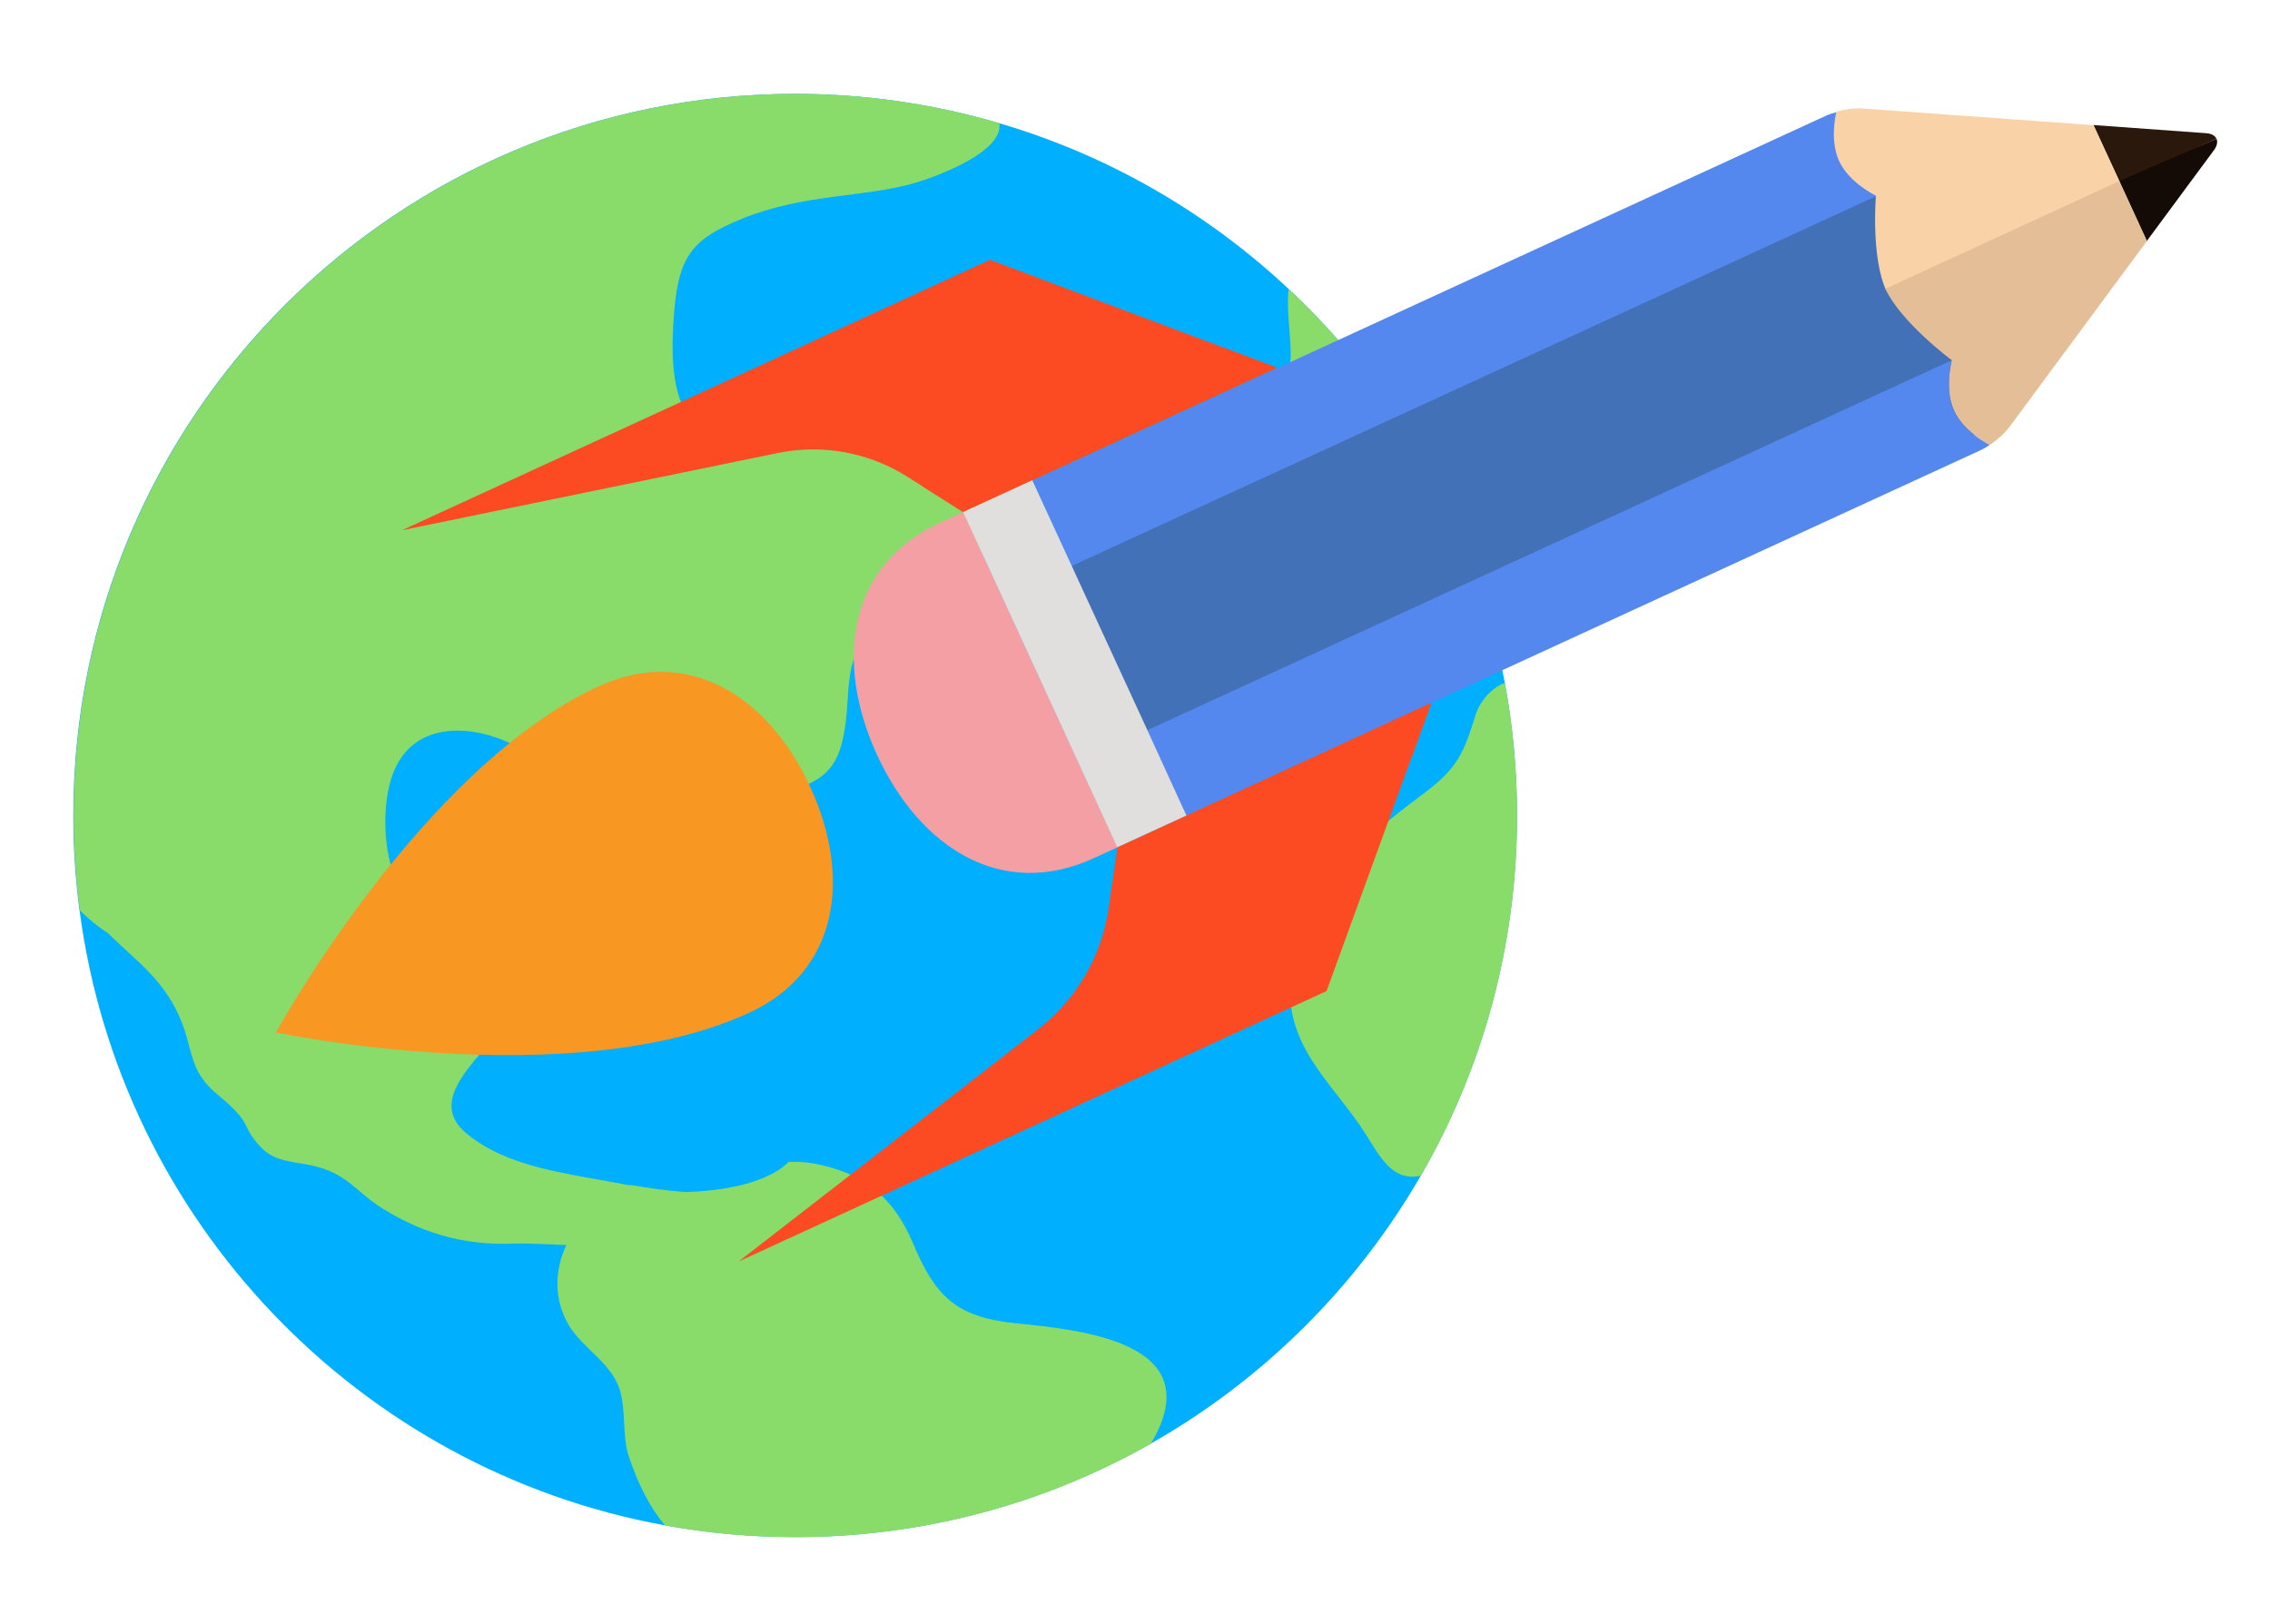
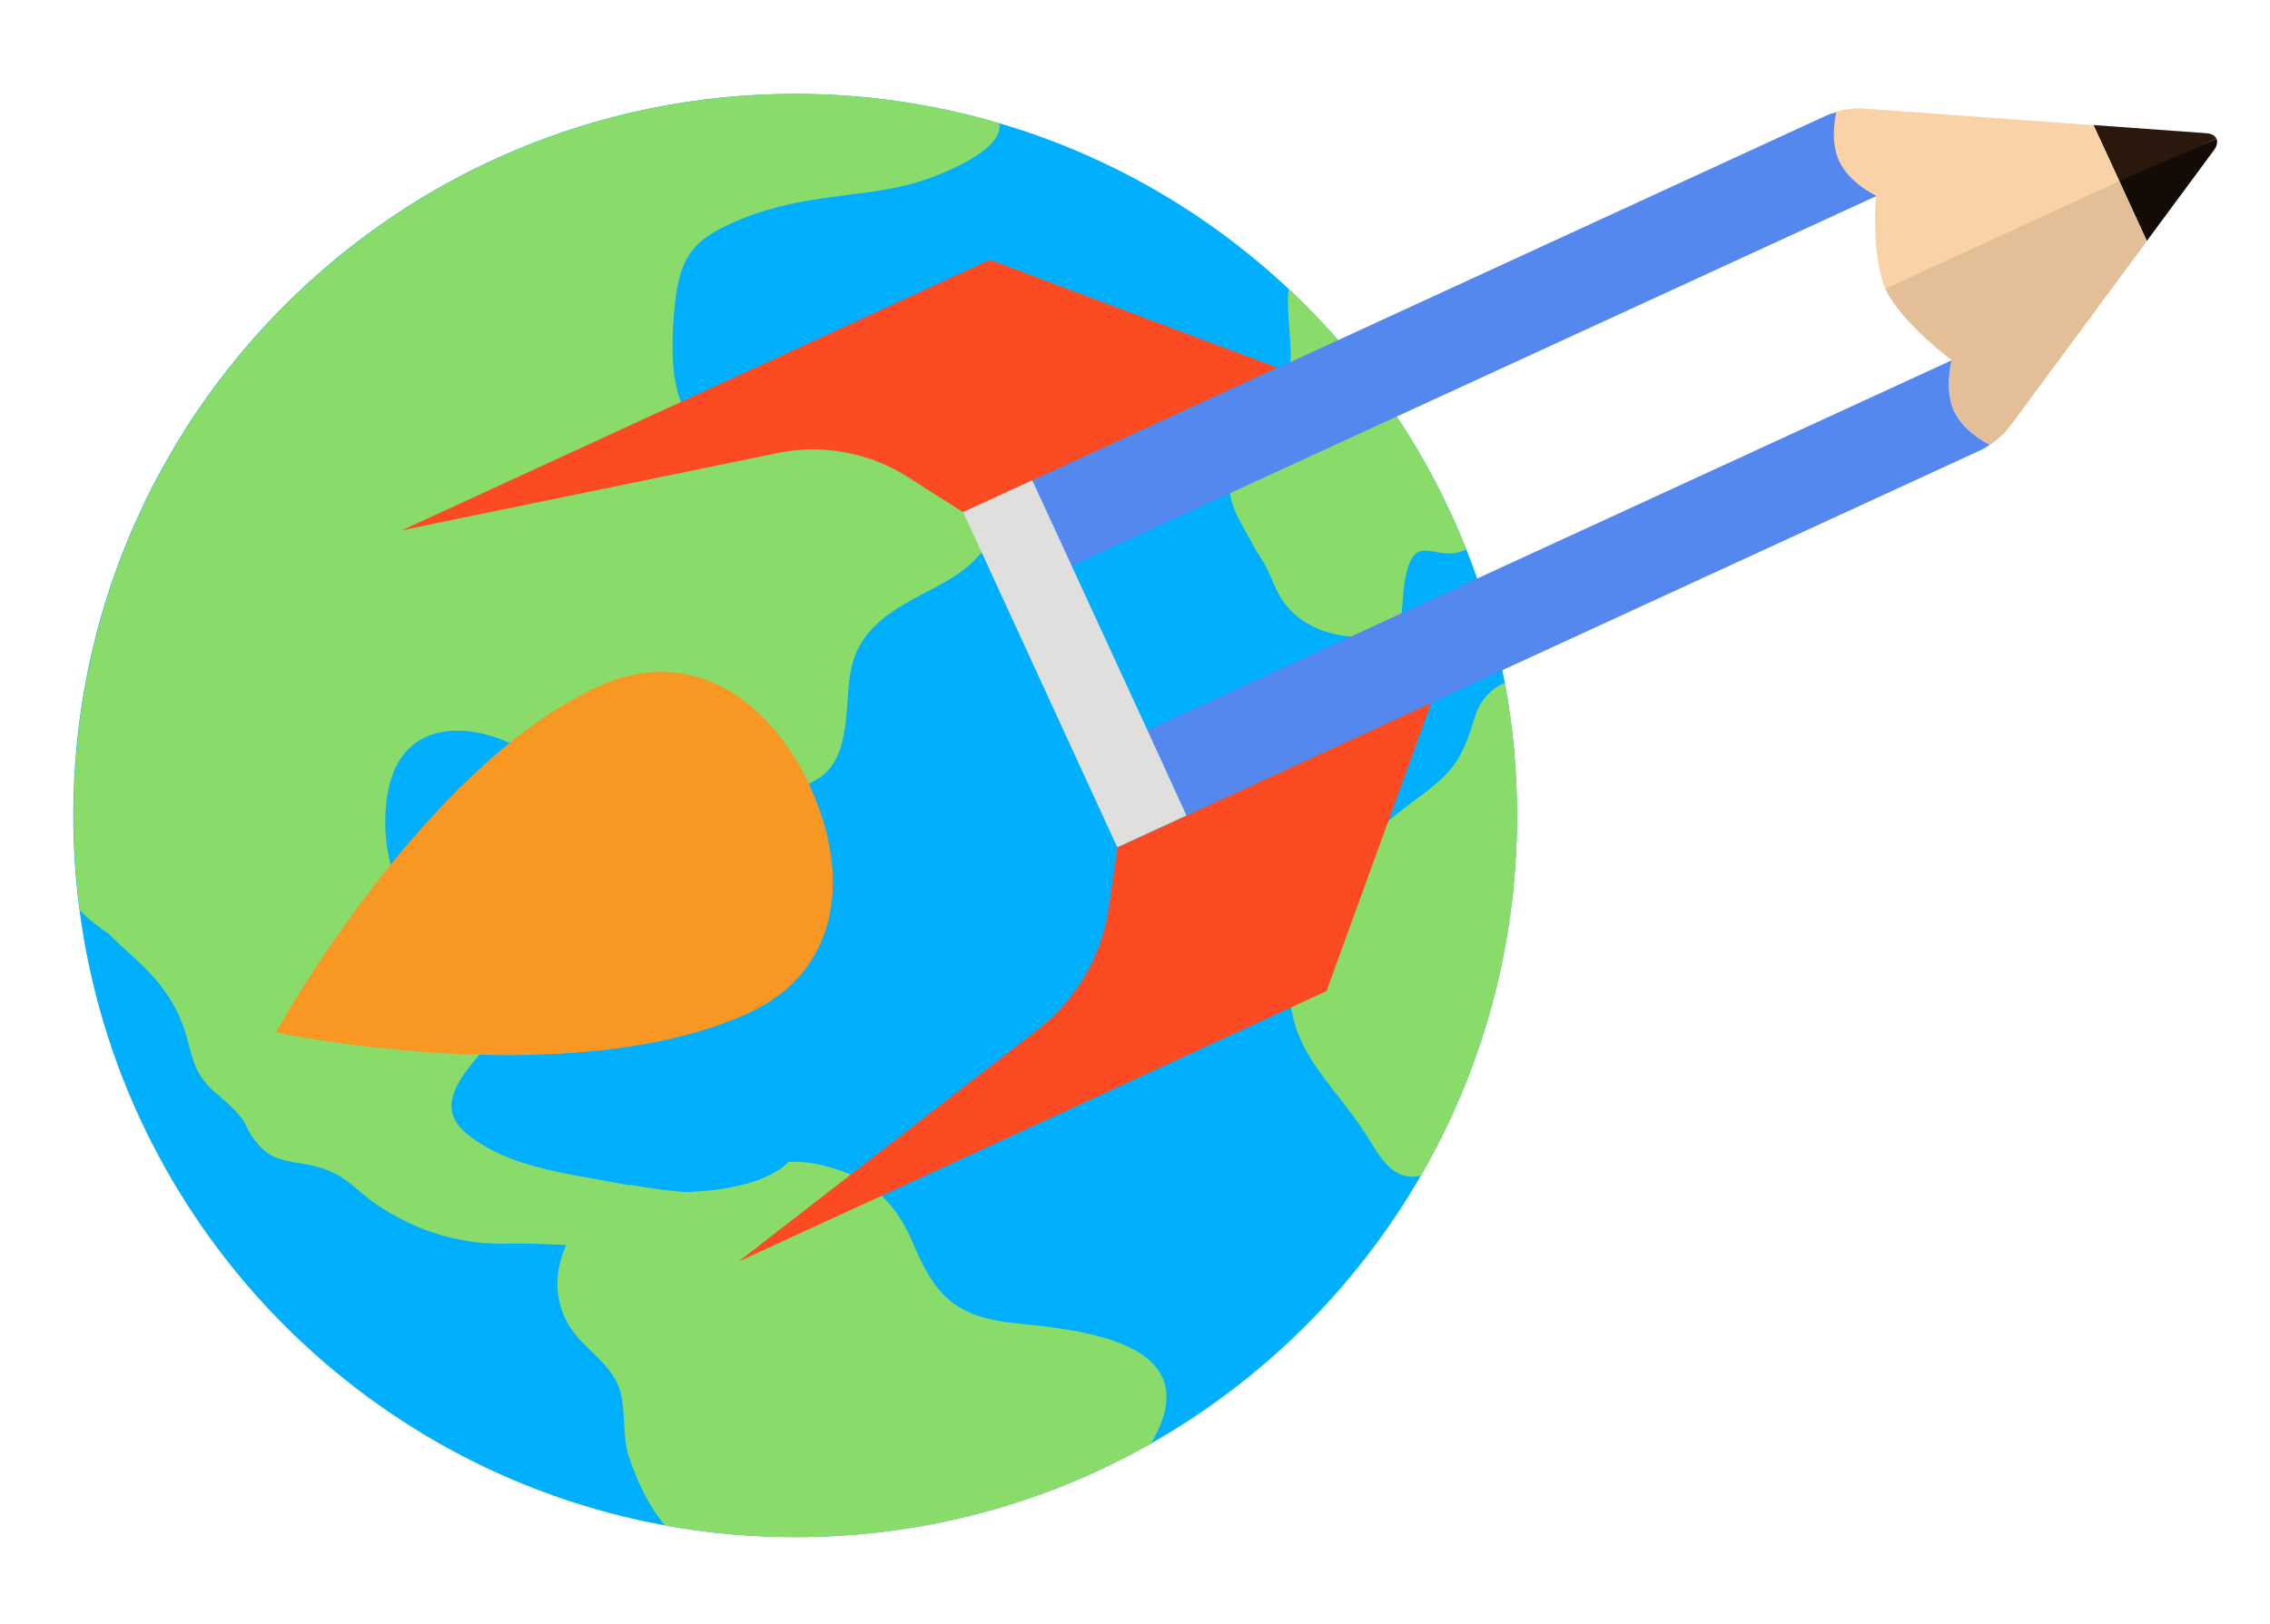
<svg xmlns="http://www.w3.org/2000/svg" version="1.1" id="Layer_1" x="0px" y="0px" viewBox="0 0 192 137.38" style="enable-background:new 0 0 192 137.38;" xml:space="preserve">
  <style type="text/css">
	.st0{fill:#00AFFE;}
	.st1{fill:#89DB6A;}
	.st2{fill:#F99723;}
	.st3{fill:#4271B7;}
	.st4{fill:#5488EF;}
	.st5{fill:#2A180C;}
	.st6{fill:#140B06;}
	.st7{fill:#F49FA4;}
	.st8{fill:#F9D2A7;}
	.st9{fill:#E3BE97;}
	.st10{fill:#FC4B22;}
	.st11{fill:#E0DFDE;}
</style>
  <g>
    <path class="st0" d="M127.28,57.77c-0.73-3.91-1.82-7.69-3.26-11.3c-3.35-8.43-8.51-15.93-15.02-22.02   c-6.87-6.44-15.22-11.31-24.5-14.03c-5.47-1.61-11.26-2.48-17.25-2.48c-33.72,0-61.05,27.33-61.05,61.05   c0,2.73,0.18,5.41,0.53,8.04c3.46,26.29,23.64,47.31,49.52,52.02c3.57,0.65,7.25,0.99,11.01,0.99c10.93,0,21.18-2.87,30.06-7.9   c9.49-5.38,17.4-13.23,22.85-22.67c5.18-8.97,8.14-19.38,8.14-30.48C128.31,65.16,127.96,61.41,127.28,57.77z" />
    <path class="st1" d="M85.89,111.95c-5.12-0.53-6.81-2.35-8.69-6.82c-1.59-3.77-4.12-5.93-8.4-6.7c-0.72-0.13-1.42-0.16-2.1-0.13   c-1.25,1.28-4.08,2.42-8.75,2.55c-1.63-0.13-3.17-0.34-4.58-0.6c-0.04,0.01-0.08,0.02-0.12,0.03c-5.41-1.04-10.19-1.48-13.7-4.31   c-5.38-4.32,7.01-9.55,5.96-15.64c-0.67-4.47-5.42-0.73-8.63-1.9c-3.41-1.24-5.04-7.24-3.96-11.93c1.3-5.52,6.51-5.23,9.83-3.8   c3.07,1.32,4.16,1.8,5.61,4.4c1.08,1.93,1.62,4.23,2.49,6.15c1.55,3.43,6.09,4.38,9.68,2.84c3.47-1.48,1.56-4.8,3.01-7.03   c1.98-3.05,6.31-1.43,7.6-5.95c1.12-3.94-0.29-7.12,2.95-10.24c2.97-2.86,7.34-3.31,9.6-7.09c1.59-2.67,3.19-7.83,2.77-11.02   c-0.54-4.16-2.89-3.08-5.35-5.8c-1.01-1.12-0.64-1.96-2.14-2.59c-0.79-0.33-4.26-0.22-5.04,0.4c-1.38,1.1-0.85,3.56-1.53,4.93   c-1.24,2.5-4.06,4.13-7.45,5.24c-6.96,1.58-8.37-3.1-8.01-9.4c0.33-5.7,1.28-7.21,5.96-9.09c5.19-2.07,10.1-1.73,14.41-2.95   c1.65-0.48,6.81-2.33,7.21-4.57c0.03-0.18,0.03-0.35,0.01-0.51c-5.47-1.61-11.26-2.48-17.25-2.48c-33.72,0-61.05,27.33-61.05,61.05   c0,2.73,0.18,5.41,0.53,8.04c0.67,0.67,1.45,1.31,2.41,1.95c2.29,2.31,4.8,3.89,6.23,7.58c0.57,1.42,0.73,3,1.38,4.15   c0.87,1.54,1.86,1.96,2.97,3.1c1.29,1.32,0.93,1.55,1.81,2.67c1.13,1.43,1.96,1.65,4.02,1.97c3.74,0.58,4.26,2.21,6.71,3.75   c3.03,1.9,6.66,3.25,11.4,3c1.36,0,2.78,0.07,4.21,0.13c-0.99,2.14-1.1,4.59,0.24,6.83c1.14,1.91,3.61,3.17,4.29,5.45   c0.54,1.79,0.17,3.92,0.78,5.69c0.75,2.18,1.7,4.19,3.05,5.76c3.57,0.65,7.25,0.99,11.01,0.99c10.93,0,21.18-2.87,30.06-7.9   c0.07-0.11,0.14-0.22,0.2-0.33C102.21,113.48,91.26,112.5,85.89,111.95z M127.28,57.77c-1.12,0.41-2.12,1.59-2.45,2.64   c-1.07,3.42-1.55,4.59-4.55,6.83c-5.44,4.05-10.5,8.39-11.14,15.47c-0.53,5.92,3.64,8.91,6.41,13.3c1.18,1.88,2.26,3.99,4.63,3.46   c5.18-8.97,8.14-19.38,8.14-30.48C128.31,65.16,127.96,61.41,127.28,57.77z M115.61,53.87c3.72-0.21,2.68-1.83,3.24-4.87   c0.8-4.37,2.59-1.2,5.17-2.53c-3.35-8.43-8.51-15.93-15.02-22.02c-0.26,1.82,0.34,4.82,0.12,6.25c-0.38,2.56-2.06,4.86-3.5,7.02   c-2.01,3.01-2.12,3.99-0.28,7.22c0.46,0.8,0.8,1.51,1.29,2.24c0.73,1.07,1.11,2.46,1.74,3.45   C109.9,53.05,112.81,54.02,115.61,53.87z" />
  </g>
  <path class="st2" d="M63.33,85.7c-15.02,6.91-39.99,1.65-39.99,1.65S35.6,64.98,50.62,58.07c7.63-3.51,14.4,0.87,17.91,8.5  C72.04,74.2,70.97,82.19,63.33,85.7z" />
-   <path class="st3" d="M90.64,47.84l8,21.35l70.49-33.42c-1.31-2.85-10.45-19.23-10.45-19.23L90.64,47.84z" />
  <path class="st4" d="M158.74,16.57c0,0-2.26-1.06-3.12-2.93c-0.75-1.64-0.34-3.69-0.22-4.17c-0.31,0.08-0.65,0.18-0.89,0.29  c0,0-53.9,24.8-67.18,30.91l3.32,7.21L158.74,16.57z" />
  <path class="st5" d="M186.62,11.27l-9.55-0.69l2.26,4.9l8.14-3.75C187.35,11.48,187.06,11.3,186.62,11.27z" />
  <path class="st6" d="M181.58,20.39l5.69-7.7c0.26-0.36,0.32-0.7,0.2-0.95l-8.22,3.58L181.58,20.39z" />
-   <path class="st7" d="M87.99,57.5l-6.52-14.18c-1.22,0.56-1.93,0.89-1.97,0.91c-7.83,3.6-8.92,11.8-5.32,19.63  c3.6,7.83,10.53,12.34,18.37,8.73c0.04-0.02,0.76-0.35,1.97-0.91L87.99,57.5z" />
  <path class="st8" d="M158.67,16.54c0,0-0.44,5.19,0.87,8.05l19.79-9.1l-2.26-4.9l-19.5-1.41c-0.63-0.05-1.5,0.06-2.24,0.26  c-0.12,0.49-0.53,2.53,0.22,4.17C156.41,15.49,158.67,16.54,158.67,16.54z" />
  <path class="st9" d="M159.47,24.43c1.31,2.85,5.62,6.05,5.62,6.05s-0.67,2.4,0.2,4.28c0.75,1.64,2.58,2.66,3.02,2.88  c0.63-0.43,1.29-1.02,1.66-1.53l11.62-15.72l-2.33-5.07L159.47,24.43z" />
  <path class="st4" d="M165.08,30.48l-68.04,31.3l3.32,7.21c13.28-6.11,67.18-30.91,67.18-30.91c0.23-0.11,0.49-0.26,0.75-0.44  c-0.44-0.23-2.27-1.24-3.02-2.88C164.42,32.89,165.08,30.48,165.08,30.48z" />
  <path class="st10" d="M121.06,59.47L94.52,71.69l-0.75,5.14c-0.59,4.07-2.74,7.75-5.99,10.27l-25.31,19.63l28.89-13.29l20.84-9.59  L121.06,59.47z" />
  <path class="st10" d="M108.01,31.11l-24.28-9.13l-20.84,9.59L34,44.86l31.77-6.53c3.78-0.78,7.71-0.06,10.97,2l4.72,2.99  L108.01,31.11z" />
  <polygon class="st10" points="103.62,29.46 78.11,41.2 81.47,43.32 108.01,31.11 " />
-   <polygon class="st10" points="119.46,63.88 121.06,59.47 94.52,71.69 93.95,75.62 " />
  <path class="st11" d="M97.05,61.78l-3.21-6.97l-3.21-6.97l-3.32-7.21c-2.44,1.12-4.47,2.06-5.85,2.69l6.52,14.18l6.52,14.18  c1.38-0.63,3.41-1.57,5.85-2.69L97.05,61.78z" />
</svg>